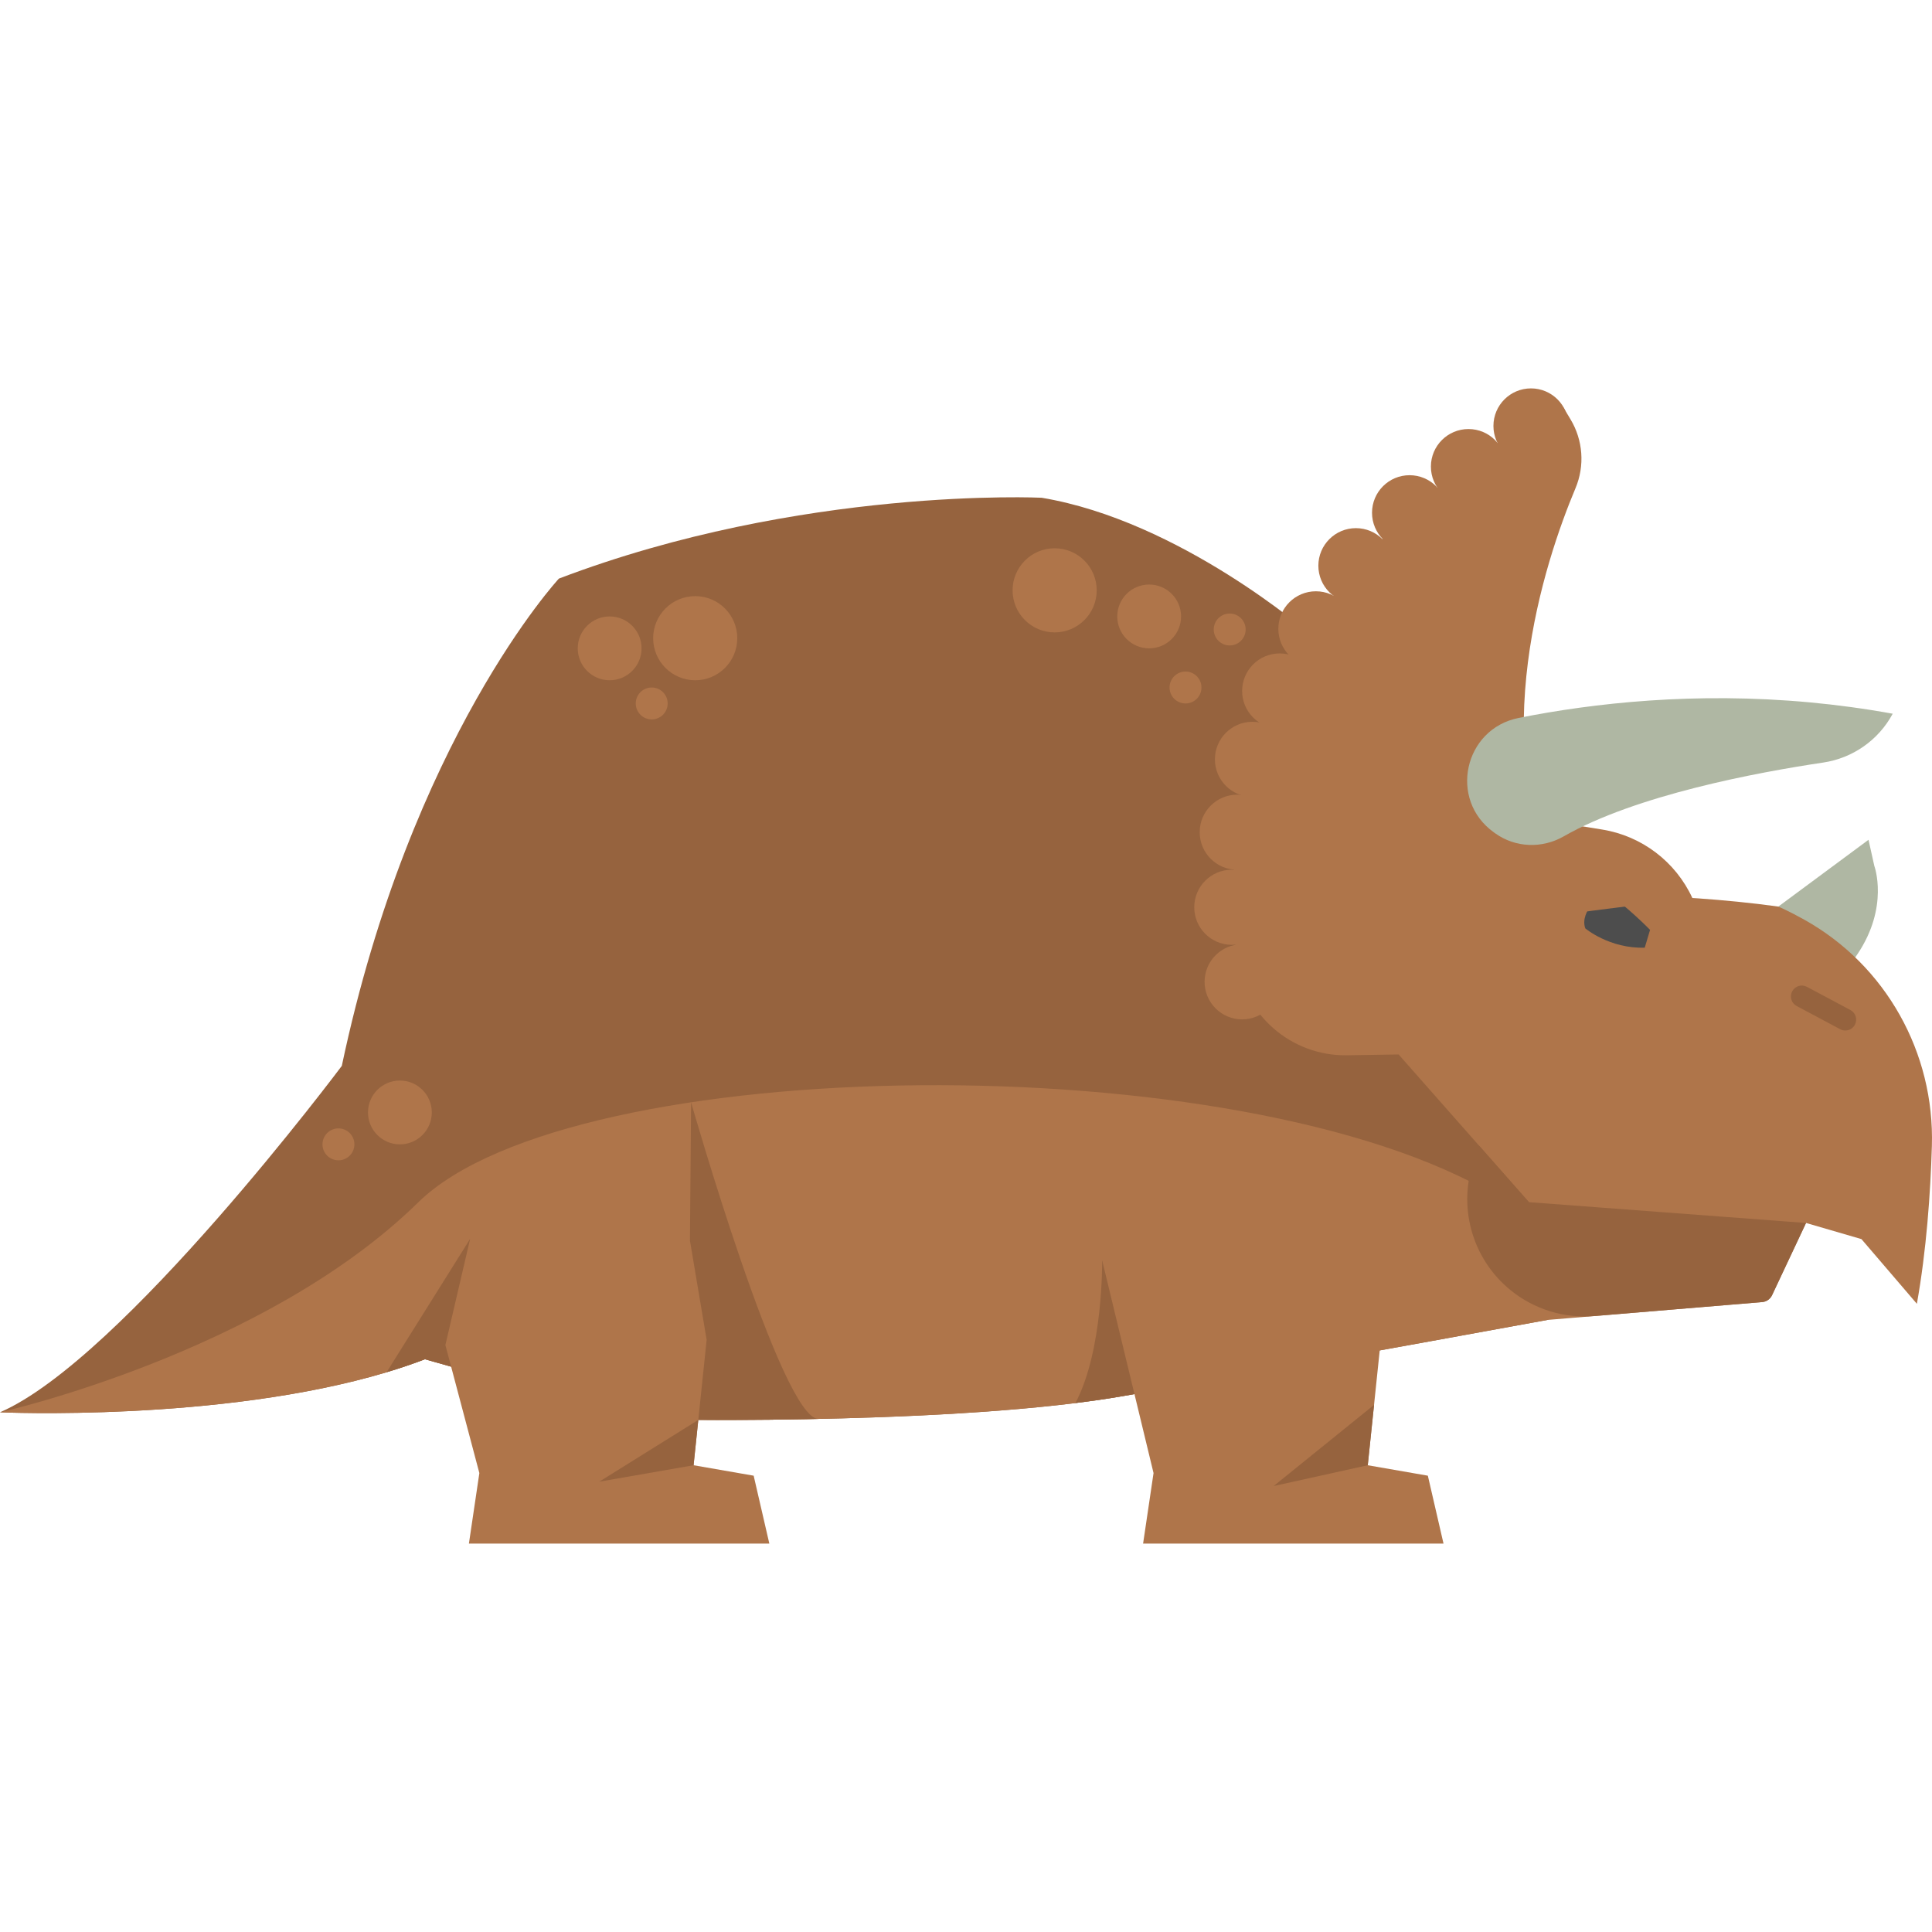
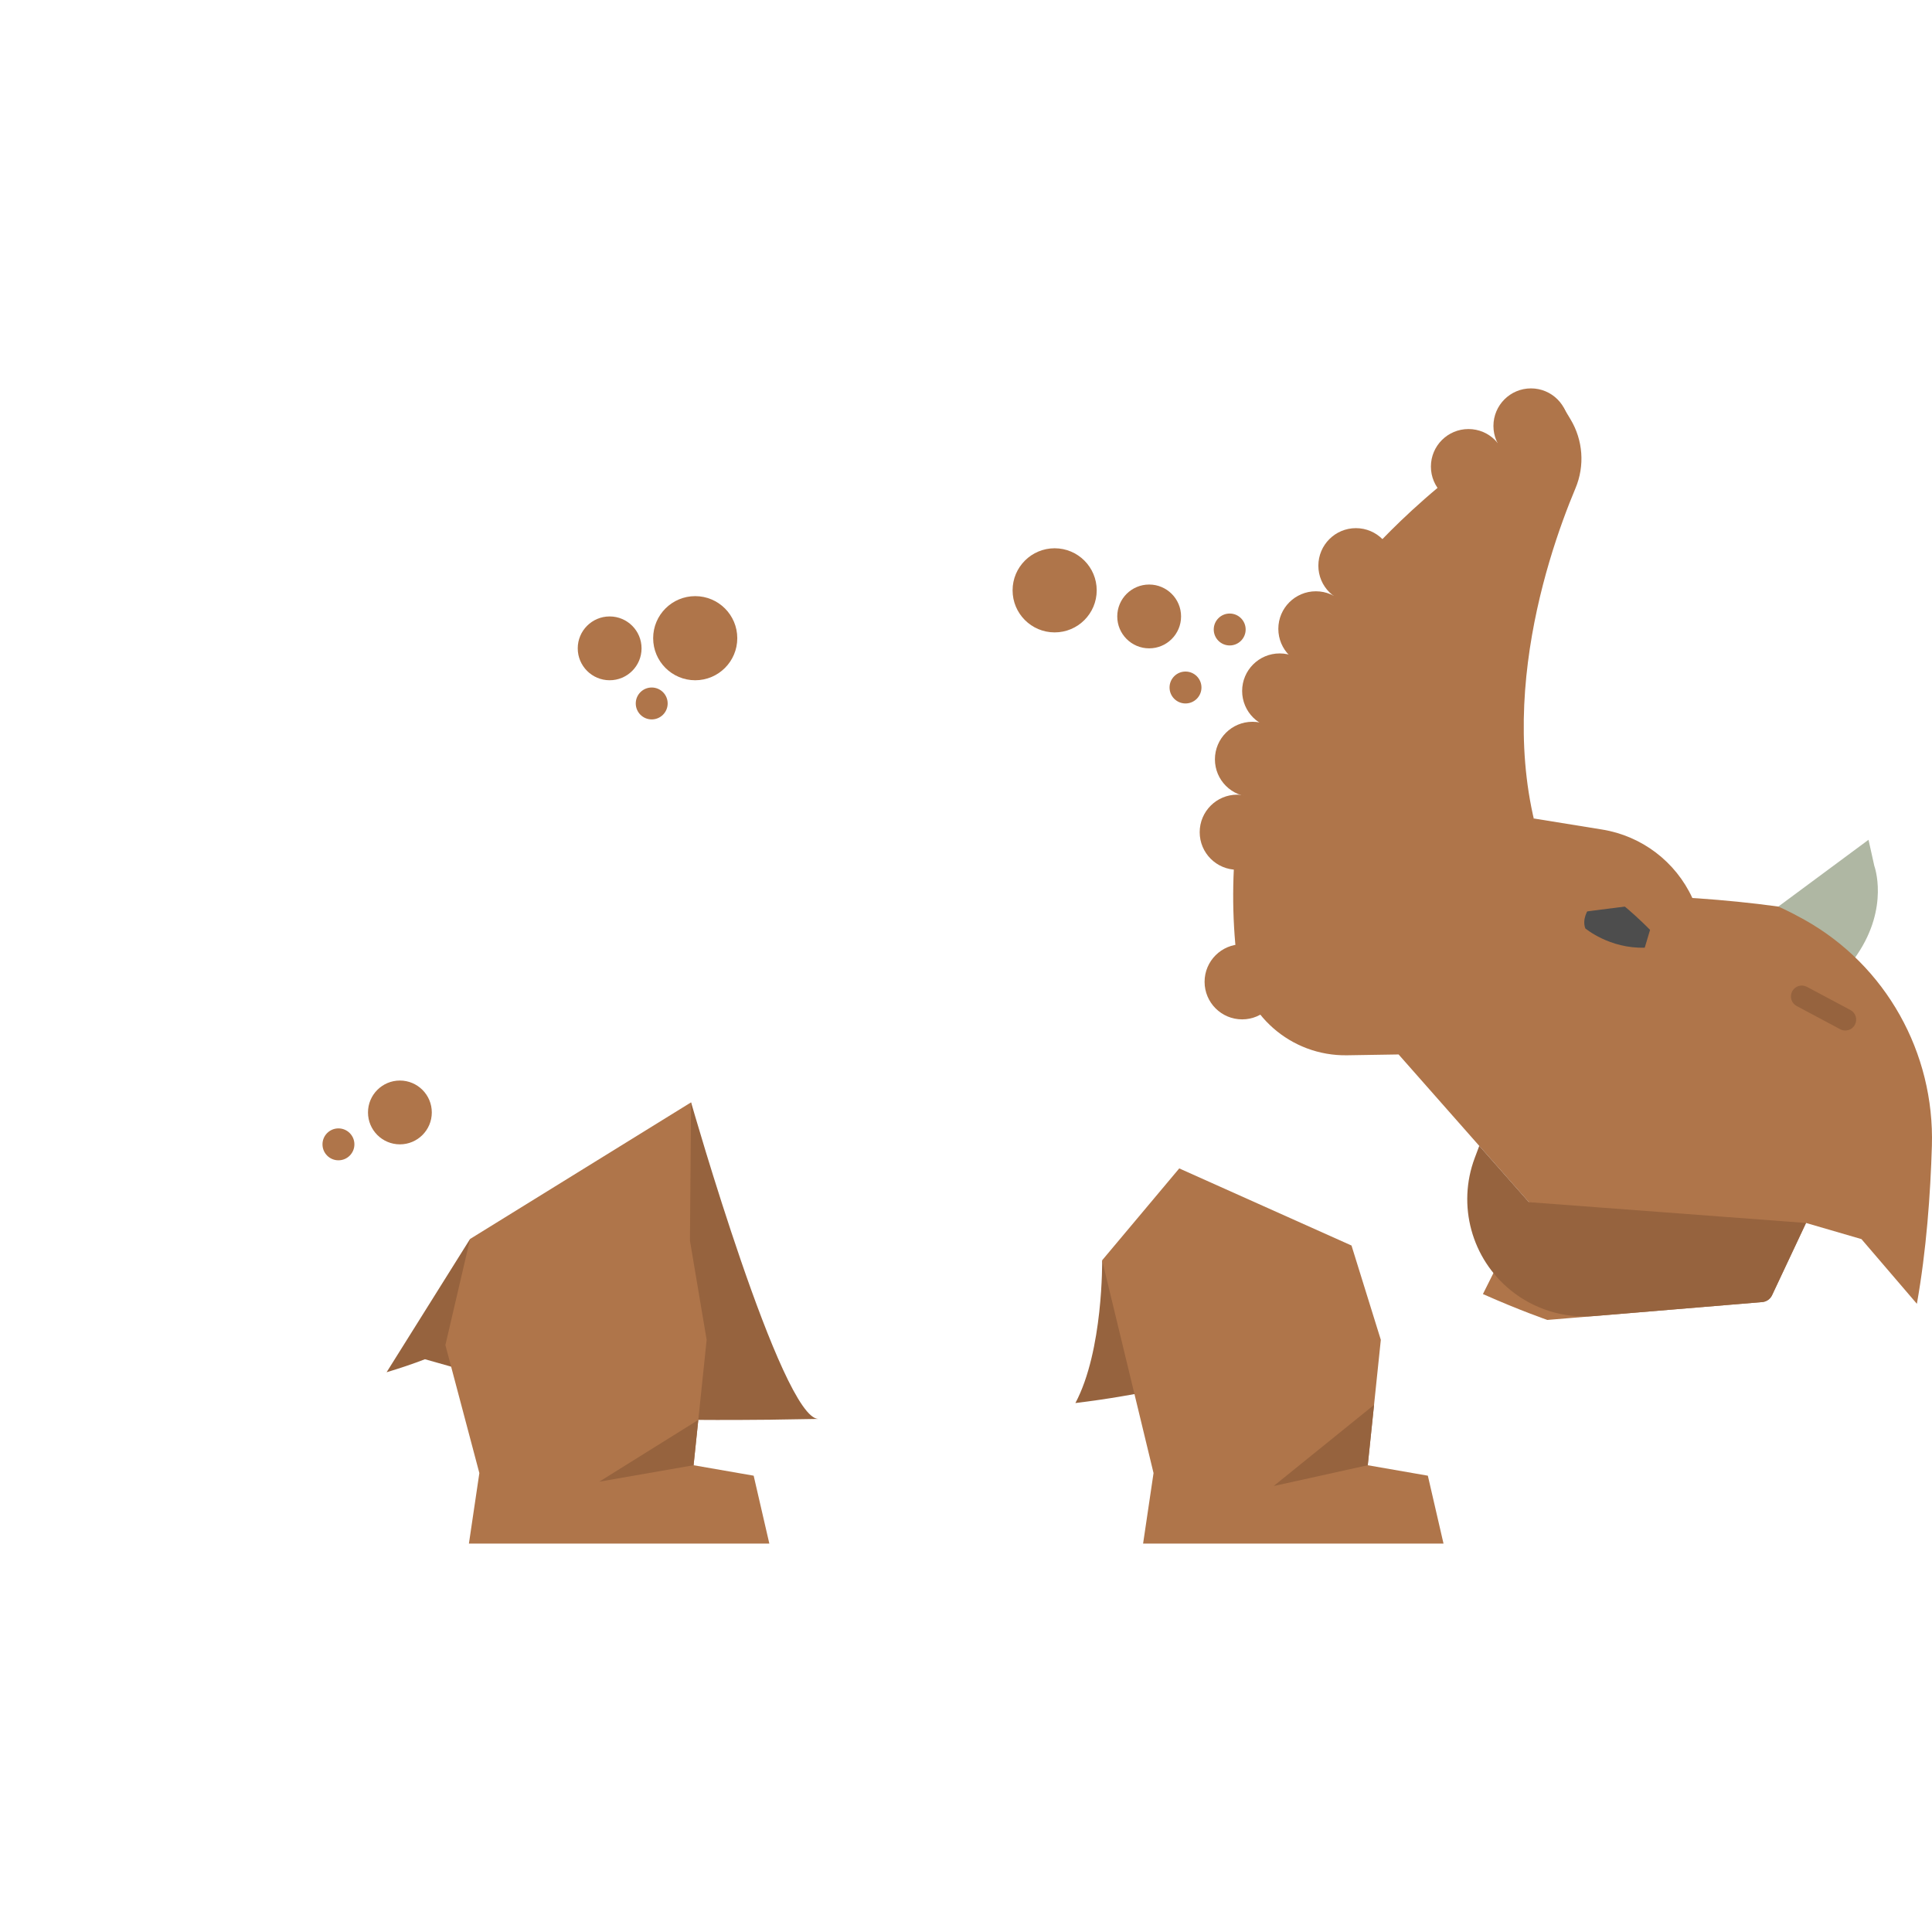
<svg xmlns="http://www.w3.org/2000/svg" height="800px" width="800px" version="1.1" id="Capa_1" viewBox="0 0 444.045 444.045" xml:space="preserve">
  <g>
    <path style="fill:#AFB7A3;" d="M408.724,208.364l20.73-15.35l1.333,6c0,0,3.48,9.396-3.927,20.365   c-7.407,10.969-12.74,9.635-12.74,9.635L408.724,208.364z" />
-     <path style="fill:#96633E;" d="M374.12,291.011l-8.13,5.44l-10.35,6.92c0,0-44.79,8.22-82.66,14.9c-5.17,0.91-10.22,1.79-15,2.62   c-3.4,0.59-7.02,1.11-10.82,1.58v0.01c-21.91,2.72-49.4,3.59-70.11,3.82c-17.76,0.18-30.54-0.1-30.54-0.1l-7.01-1.98l-20.75-5.86   l-21.08-5.96c-2.84,1.09-5.79,2.08-8.82,2.99l-0.01,0.01C50.59,326.881,0,324.6,0,324.6c28.14-12.2,78.56-79.62,78.56-79.62   c15.93-75.37,49.9-112,49.9-112c55.73-21.23,110.94-18.58,110.94-18.58c31.85,5.31,61.61,31.26,61.61,31.26L374.12,291.011z" />
-     <path style="fill:#AF754A;" d="M365.99,296.451l-10.35,6.92c0,0-44.79,8.22-82.66,14.9c-5.17,0.91-10.22,1.79-15,2.62   c-3.4,0.59-7.02,1.11-10.82,1.58v0.01c-21.91,2.72-49.4,3.59-70.11,3.82c-17.76,0.18-30.54-0.1-30.54-0.1l-7.01-1.98l-20.75-5.86   l-21.08-5.96c-2.84,1.09-5.79,2.08-8.82,2.99l-0.01,0.01C50.59,326.881,0,324.6,0,324.6s60.79-13.59,96.12-48.25   c35.33-34.67,189.33-36.67,248-1.34C353.25,280.511,360.41,287.891,365.99,296.451z" />
    <path style="fill:#96633E;" d="M272.984,318.274c-5.17,0.91-10.22,1.79-15,2.62c-3.4,0.59-7.02,1.11-10.82,1.58   c6.43-12.06,6.15-32.81,6.15-32.81L272.984,318.274z" />
    <polygon style="fill:#AF754A;" points="265.126,338.567 262.724,354.779 331.774,354.779 328.172,339.168 314.362,336.766    317.364,307.945 310.626,286.266 271.035,268.544 253.313,289.66  " />
    <path style="fill:#96633E;" d="M123.734,315.044l-4.98,3.32l-21.08-5.96c-2.84,1.09-5.79,2.08-8.82,2.99l19.19-30.64   L123.734,315.044z" />
    <path style="fill:#96633E;" d="M177.054,326.304c-17.76,0.18-30.54-0.1-30.54-0.1l-7.01-1.98l10.23-22.68l9.104-48.186   c0,0,20.822,72.893,29.292,72.763C188.239,326.122,176.944,326.294,177.054,326.304z" />
    <path style="fill:#AF754A;" d="M440.57,299.661l-12.74-14.87l-12.74-3.71l-7.81,16.61v0c-0.421,0.891-1.285,1.49-2.267,1.572   l-49.373,4.108c0,0-6.28-2.16-14.81-5.95l10.57-21.12l-29.95-33.95l-11.82,0.19c-12.93,0.22-23.89-9.41-25.37-22.26   c-1.09-9.39-1.2-19.77,0.26-31.03c0,0,7.96-39.28,29.72-61.58c0,0,20.17-23.35,45.12-33.97l1.62,2.7   c2.87,4.79,3.29,10.65,1.13,15.8c-7.15,17.04-20.93,58.61-3.28,93.5c0,0,24.79-0.81,49.89,2.66c0,0,2.333,0.982,5.997,3.028   c18.73,10.464,29.949,30.567,29.302,52.011C443.686,274.422,442.759,287.402,440.57,299.661z" />
    <polygon style="fill:#AF754A;" points="102.368,309.146 110.174,338.567 107.772,354.779 176.822,354.779 173.22,339.168    159.41,336.766 162.412,307.945 158.573,285.135 158.838,253.359 108.047,284.758  " />
    <path style="fill:#4D4D4D;" d="M364.364,213.379c0,0,5.556,4.69,13.659,4.433l1.222-4.094c0,0-5.869-6.032-10.555-8.858   C368.69,204.861,362.885,209.371,364.364,213.379z" />
    <polygon style="fill:#96633E;" points="159.41,336.766 137.734,340.544 160.494,326.352  " />
    <polygon style="fill:#96633E;" points="314.362,336.766 292.734,341.544 315.807,322.896  " />
    <path style="fill:#AF754A;" d="M352.514,188.114l15.729,2.546c9.093,1.472,16.859,7.367,20.721,15.73v0l-46.843,5.957   L352.514,188.114z" />
    <path style="fill:#96633E;" d="M424.118,236.848c-0.397,0-0.8-0.095-1.175-0.294l-10-5.333c-1.218-0.65-1.679-2.164-1.029-3.382   c0.65-1.219,2.165-1.679,3.383-1.03l10,5.333c1.218,0.65,1.679,2.164,1.029,3.382C425.876,236.367,425.012,236.848,424.118,236.848   z" />
    <circle style="fill:#AF754A;" cx="285.489" cy="225.658" r="8.631" />
-     <circle style="fill:#AF754A;" cx="283.114" cy="208.523" r="8.631" />
    <circle style="fill:#AF754A;" cx="284.364" cy="191.273" r="8.631" />
    <circle style="fill:#AF754A;" cx="287.864" cy="174.523" r="8.631" />
    <circle style="fill:#AF754A;" cx="294.12" cy="158.812" r="8.631" />
    <circle style="fill:#AF754A;" cx="302.439" cy="144.53" r="8.631" />
    <circle style="fill:#AF754A;" cx="311.638" cy="130.018" r="8.631" />
-     <circle style="fill:#AF754A;" cx="323.972" cy="117.851" r="8.631" />
    <circle style="fill:#AF754A;" cx="337.506" cy="107.24" r="8.631" />
    <circle style="fill:#AF754A;" cx="351.877" cy="97.897" r="8.631" />
    <path style="fill:#96633E;" d="M415.094,281.084l-7.811,16.607c-0.42,0.893-1.285,1.494-2.269,1.576l-38.592,3.211   c-6.918,0.576-13.791-1.54-19.188-5.905l0,0c-9.025-7.3-12.364-19.558-8.287-30.426l1.043-2.782l11.413,12.94L415.094,281.084z" />
    <circle style="fill:#AF754A;" cx="140.12" cy="149.014" r="7.333" />
    <circle style="fill:#AF754A;" cx="91.911" cy="255.681" r="7.333" />
    <circle style="fill:#AF754A;" cx="264.12" cy="141.681" r="7.333" />
    <circle style="fill:#AF754A;" cx="149.787" cy="161.681" r="3.667" />
    <circle style="fill:#AF754A;" cx="77.787" cy="263.014" r="3.667" />
    <circle style="fill:#AF754A;" cx="282.63" cy="144.681" r="3.667" />
    <circle style="fill:#AF754A;" cx="272.473" cy="158.014" r="3.667" />
    <circle style="fill:#AF754A;" cx="159.787" cy="146.681" r="9.667" />
    <circle style="fill:#AF754A;" cx="242.397" cy="135.681" r="9.667" />
-     <path style="fill:#AFB7A3;" d="M343.316,191.284c-10.424-7.489-6.858-23.769,5.73-26.276c17.191-3.423,40.534-6.039,67.043-3.566   c6.15,0.574,12.471,1.421,18.925,2.596l-0.011,0.02c-3.255,6.052-9.183,10.196-15.98,11.208   c-15.194,2.262-43.01,7.458-59.622,16.96c-4.967,2.841-11.107,2.635-15.753-0.703L343.316,191.284z" />
  </g>
</svg>